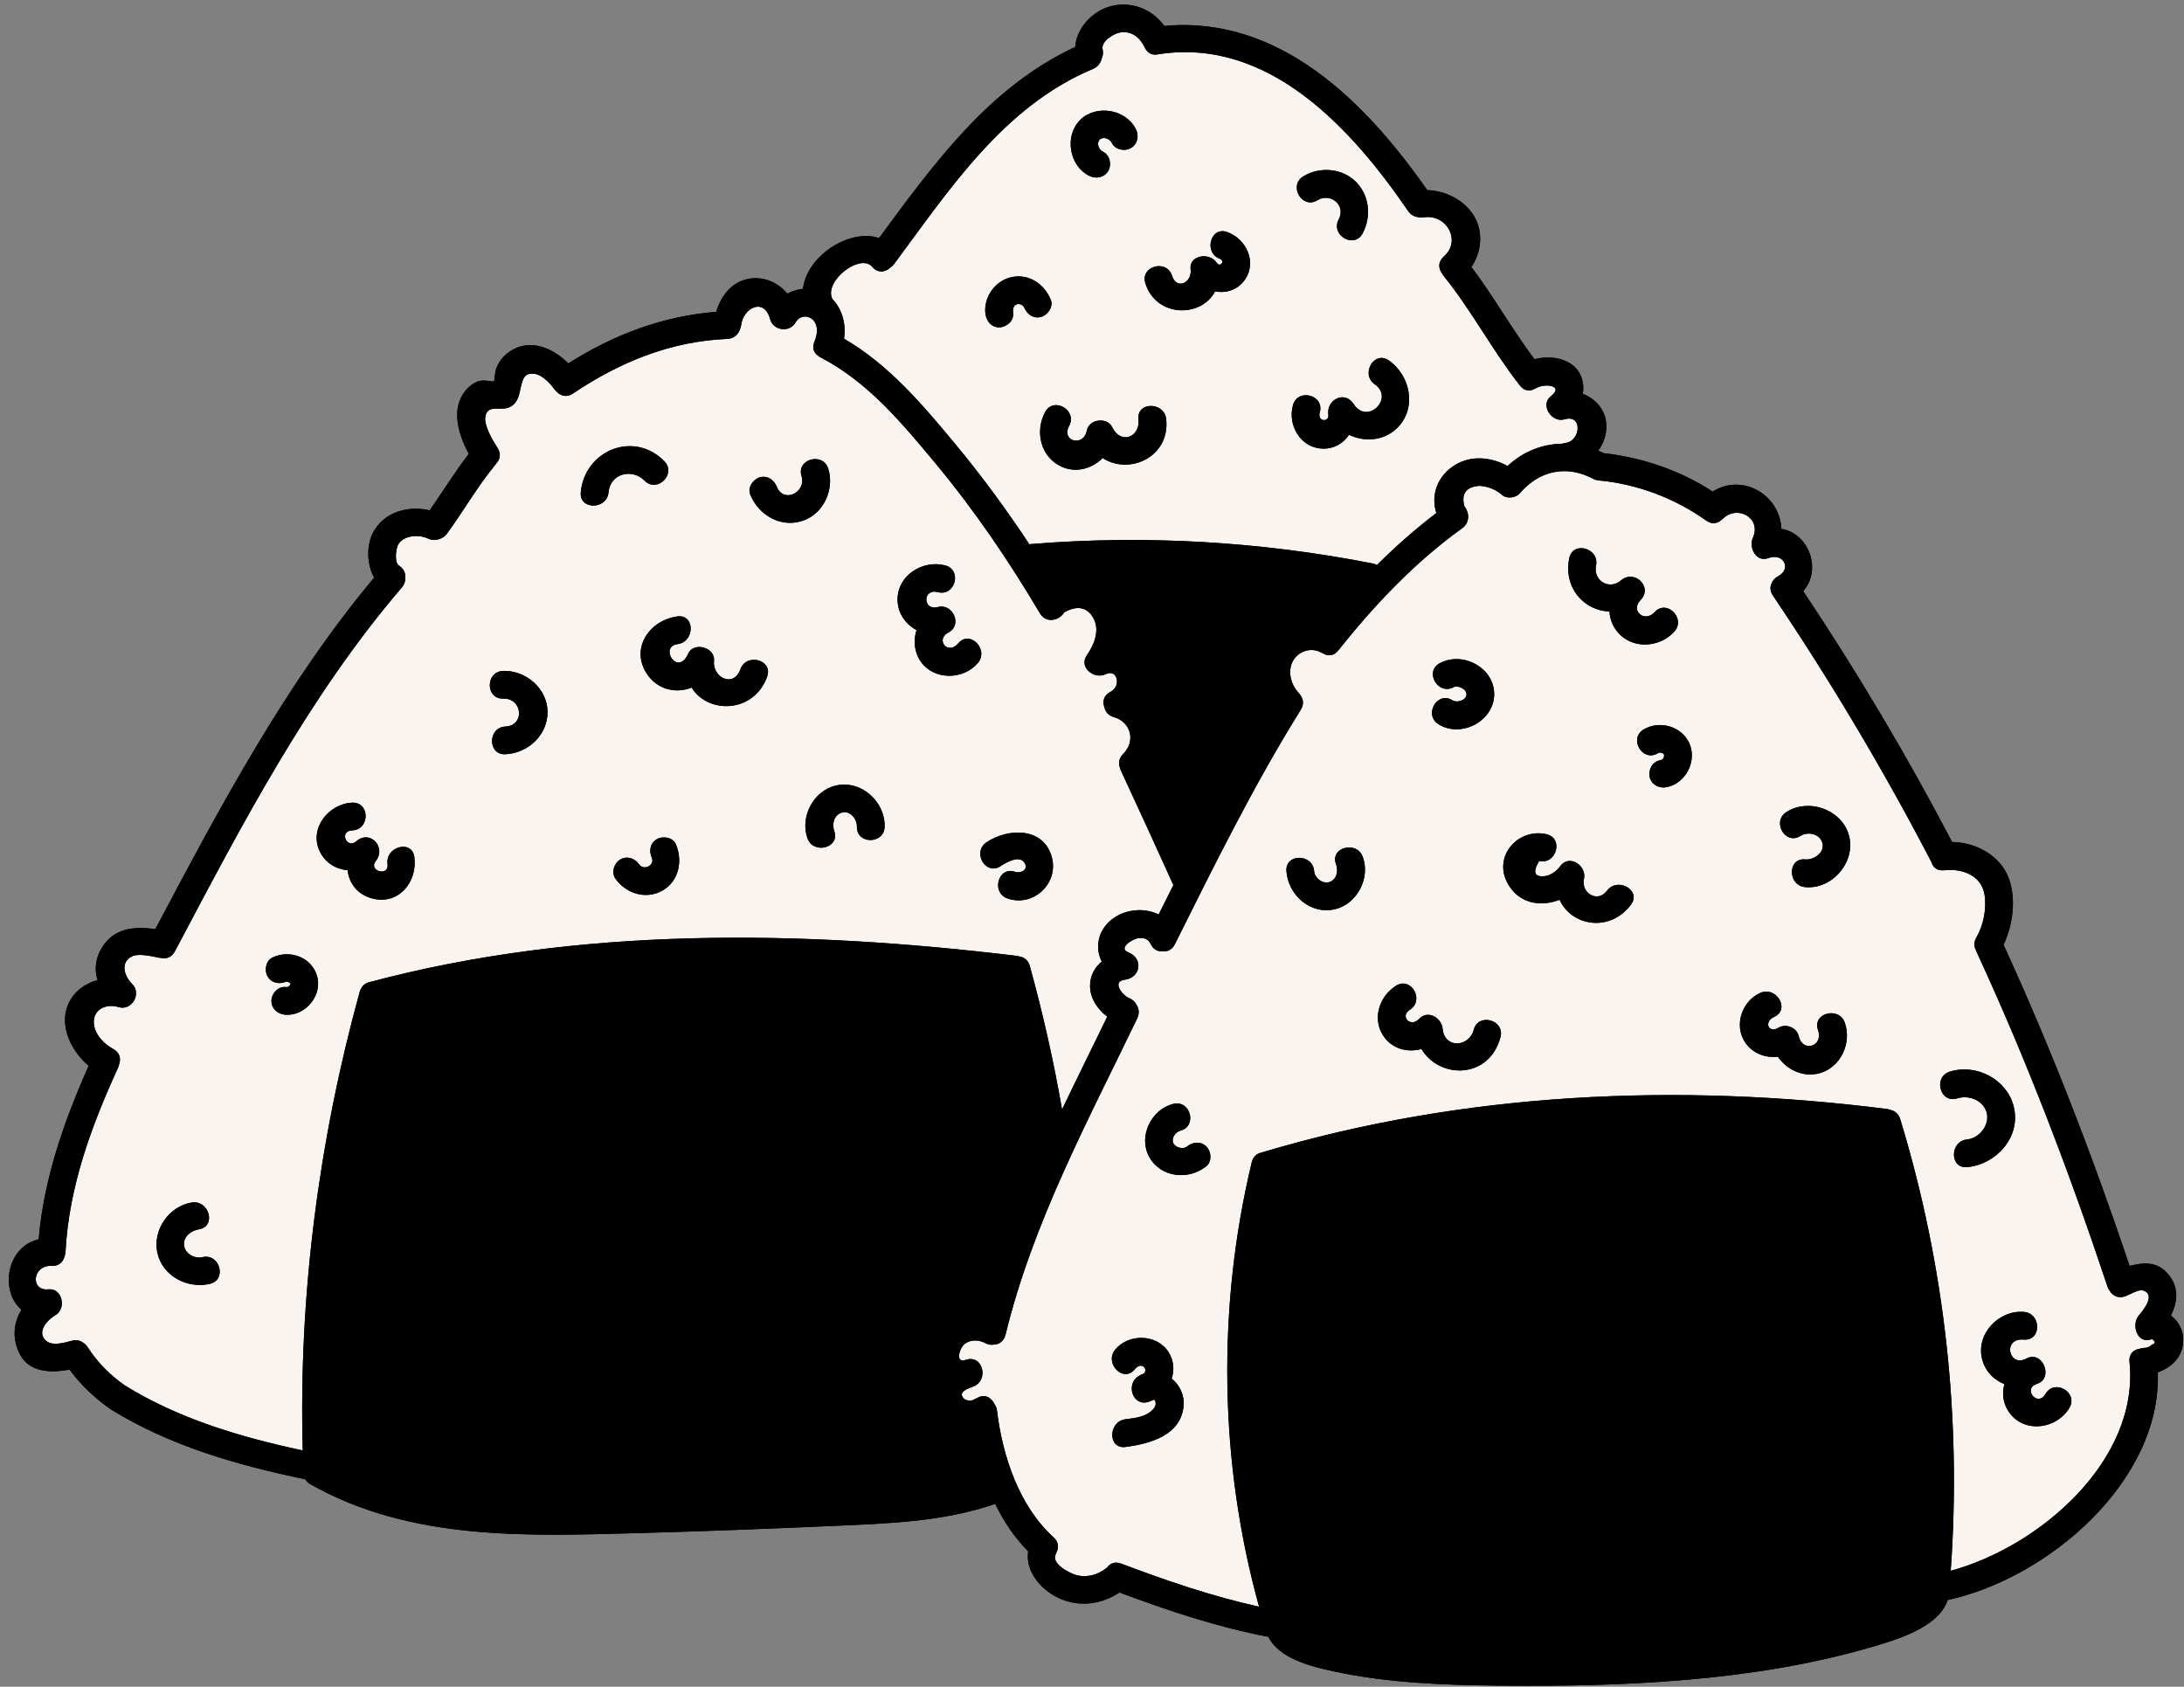
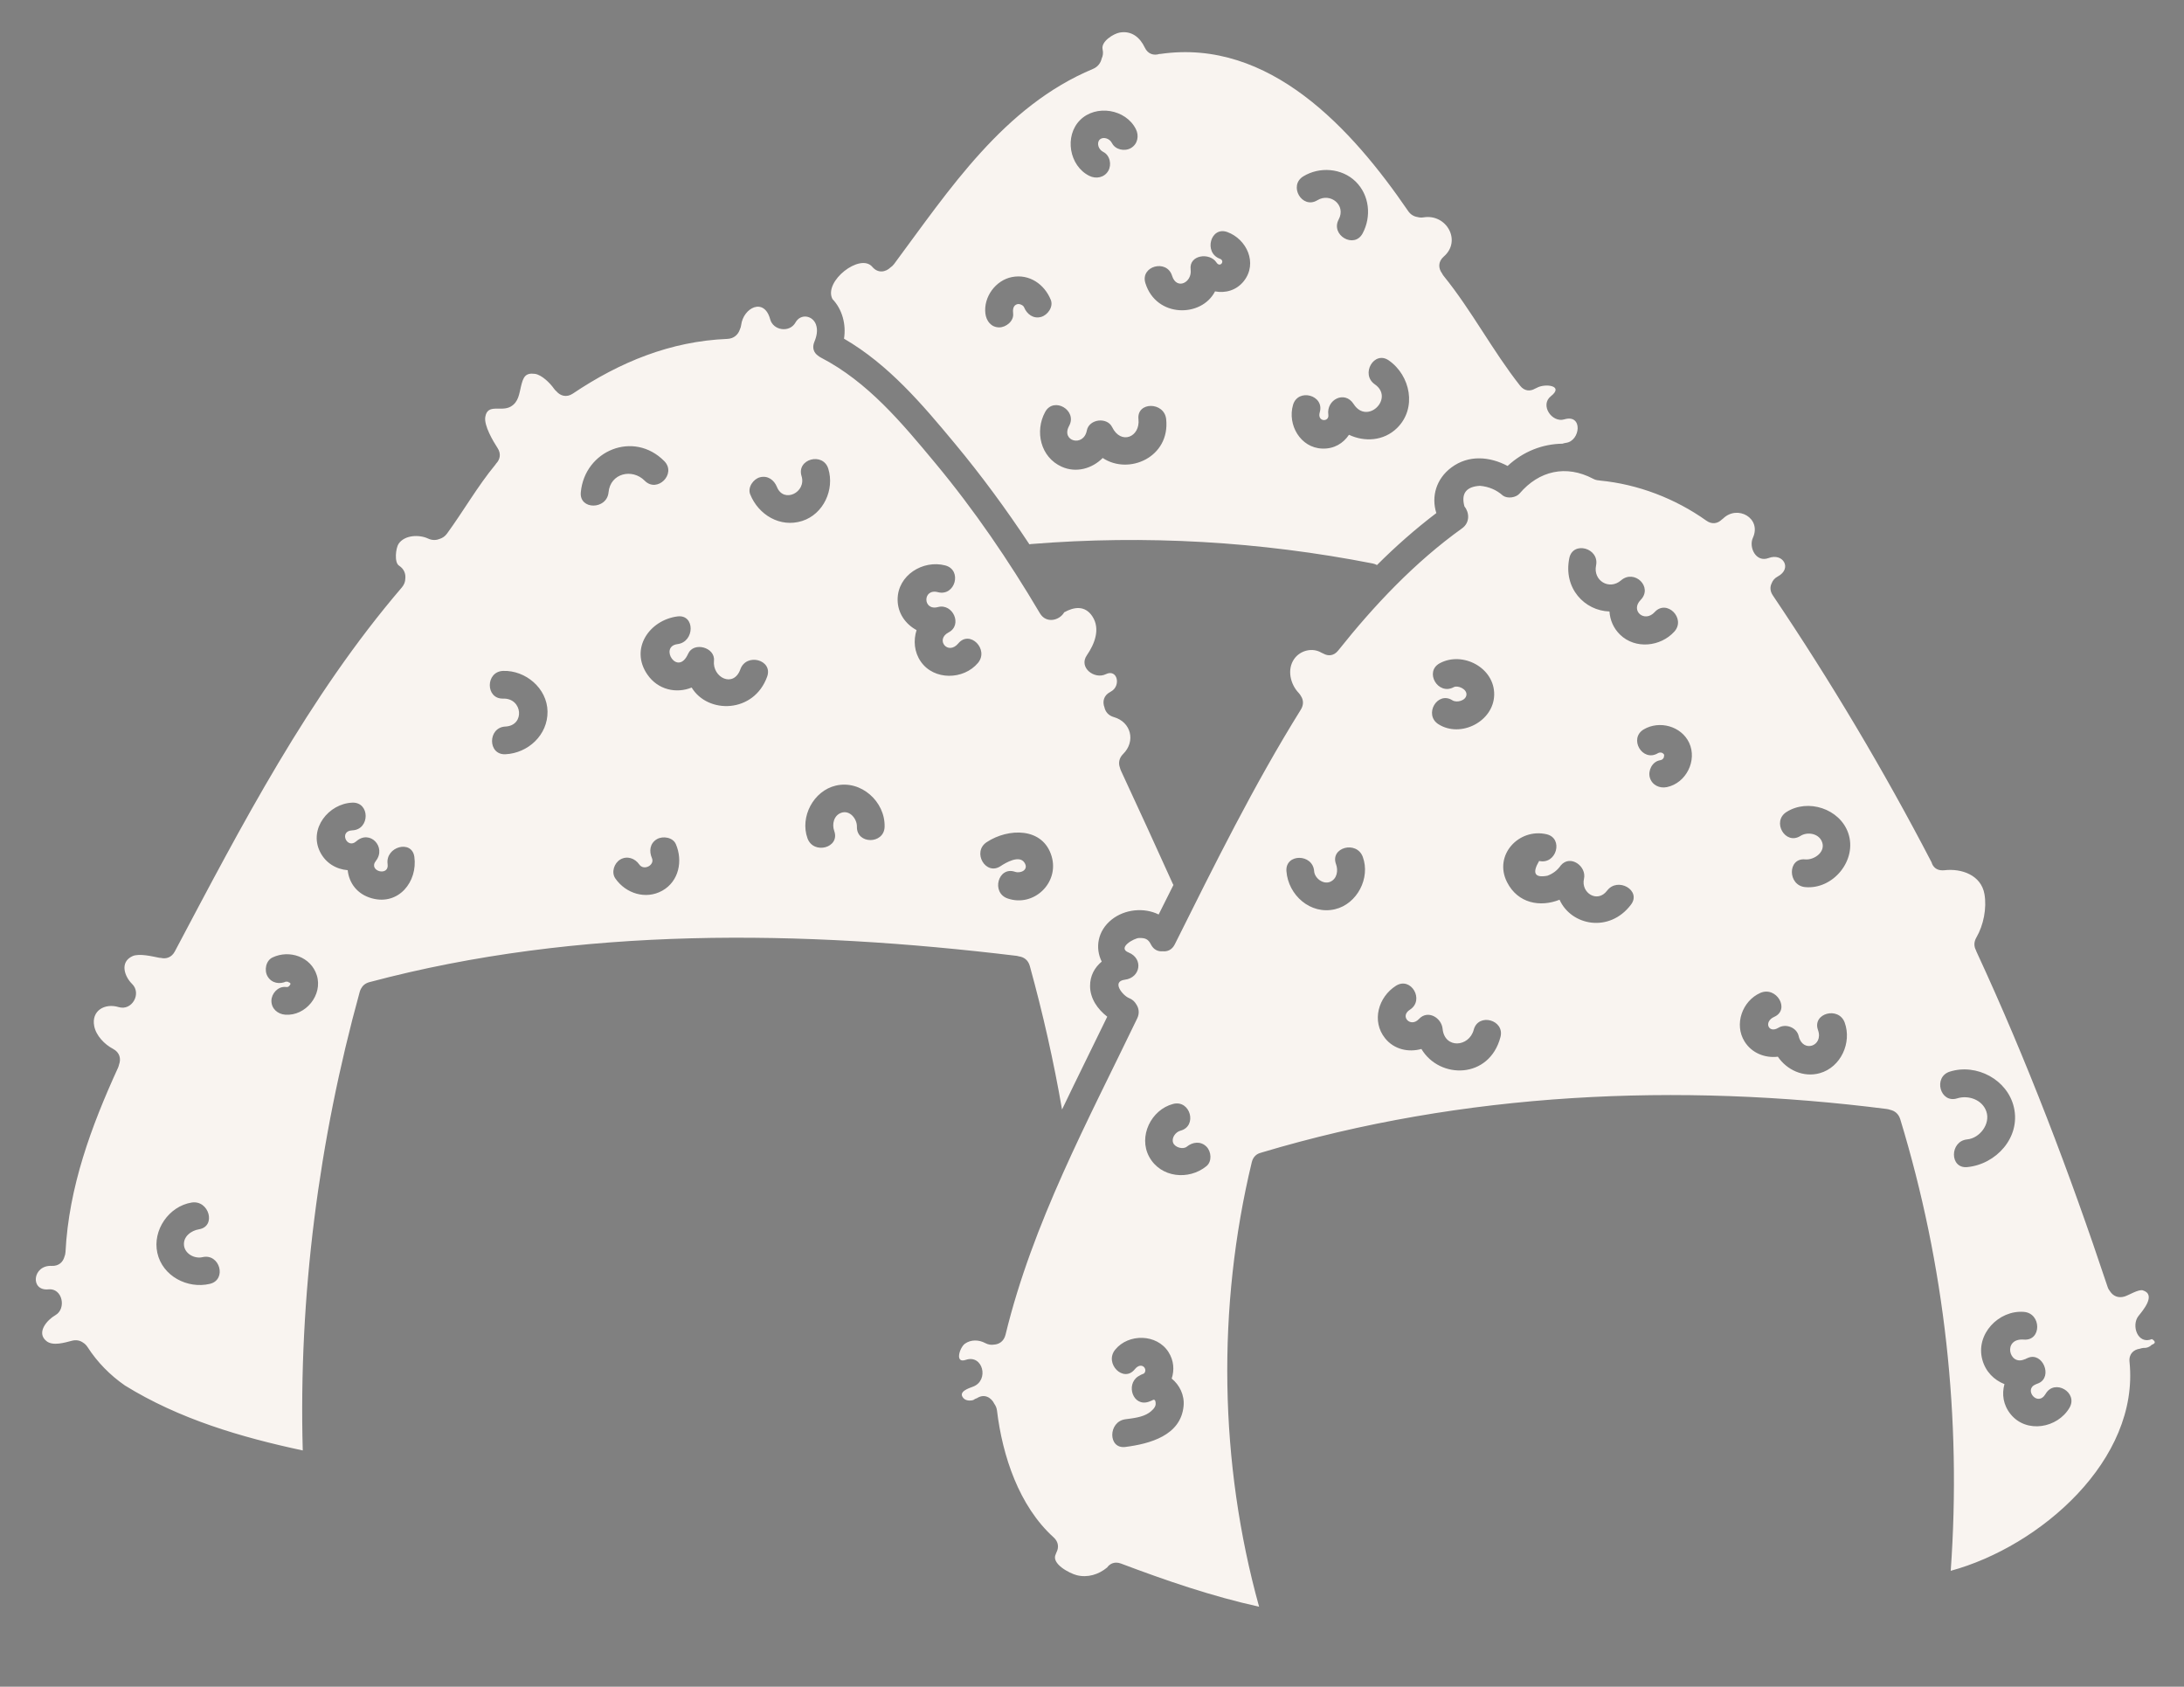
<svg xmlns="http://www.w3.org/2000/svg" fill="#000000" height="365.9" preserveAspectRatio="xMidYMid meet" version="1" viewBox="-1.9 -1.0 473.8 365.9" width="473.8" zoomAndPan="magnify">
  <rect x="-1.9" y="-1.0" width="473.8" height="365.9" fill="#808080" stroke="none" />
  <g id="change1_1">
-     <path d="M471.72,289.37c0.15,3.8-2.37,6.2-5.5,7.34c0.78,23.67-23.88,44.68-45.59,49.39 c-1.98,6.1-11.75,8.81-16.87,10.3c-25.62,7.42-54.01,8.54-80.52,8.26c-11.91-0.12-24.12-0.56-35.81-3.09 c-4.8-1.04-11.79-2.71-14.17-7.49c-11.03-2.1-21.8-5.69-32.3-9.62c-3.97,2.63-8.89,3.3-13.38,1.11c-3.88-1.89-7.05-5.84-6.43-10.04 c-2.95-2.97-5.3-6.48-7.15-10.29c-11.24,3.88-23.11,4.25-34.92,4.77c-14.06,0.62-28.13,1.18-42.2,1.56 c-24.24,0.65-49.66,1.77-71.47-10.61c-0.51-0.29-0.85-0.65-1.09-1.06c-14.67-3.03-29.35-7.23-42.17-15.16 c-3.47-2.41-6.48-5.26-8.97-8.63c-4.21,0.78-8.99,0.63-10.97-3.72c-1.51-3.31-1.11-6.59,0.56-9.26c-4.66-3.9-3.42-13.6,3.72-15.29 c1.14-13.19,5.49-25.59,10.85-37.64c-3.48-2.89-6.02-7.79-4.86-12.13c0.9-3.39,3.63-5.6,6.78-6.45c-0.78-2.53-0.43-5.24,1.5-7.83 c2.72-3.63,6.93-3.8,11.04-3.23c14.03-26.5,28.18-53.15,47.47-76.26c-1.75-3.13-1.7-7.56,0.14-10.43c2.59-4.03,7.52-5.17,11.91-4.16 c2.84-4.08,5.46-8.31,8.48-12.25c-1.78-3.24-3.17-7.45-2.2-10.85c0.52-1.83,1.74-3.59,3.44-4.54c1.6-0.89,2.84-0.38,4.23-0.29 c0.19-1.03,0.23-2.27,0.56-3.04c0.35-0.81,0.78-1.55,1.38-2.21c1.39-1.53,3.28-2.48,5.34-2.64c3.26-0.25,6.47,1.59,8.86,3.94 c9.82-6.22,20.45-10.27,32.07-11.18c1.07-3.52,3.37-6.63,7.34-7.21c3.21-0.47,6.14,0.94,8.09,3.26c1.05-0.55,2.21-0.92,3.39-1.05 c0.37-3.31,2.63-6.42,5.45-8.5c2.95-2.17,7.47-3.81,11.03-2.48c11.98-16.23,23.88-32.78,42.58-41.48c0.25-3.88,3.41-7.42,7.04-8.64 c4.62-1.55,9.56,0.25,12.27,4.08c24.96-2.3,43.62,16.38,57.05,35.61c3.89,0.14,7.82,2.04,9.97,5.33c2.27,3.47,1.89,8.03-0.38,11.34 c4.86,6.47,8.82,13.55,13.67,20.01c2.85-0.73,6.21-0.41,8.4,1.39c1.86,1.53,2.46,3.89,2.1,6.12c2.76,1.07,4.94,3.47,5.1,6.69 c0.1,2.05-0.58,4.01-1.74,5.64c0.41,0.17,0.82,0.36,1.22,0.56c8.33,0.93,16.54,3.73,23.57,8.32c6.66-4.15,14.65,0.9,14.92,8.08 c5.9,0.96,8.89,8.79,4.74,13.52c11.71,17.56,22.52,35.72,32.3,54.42c5.13,0.05,10.47,2.92,12.3,7.89c1.63,4.43,0.9,10.08-1.14,14.41 c10.43,22.69,19.39,46.01,27.35,69.67c3.19-0.84,6.29-1.06,8.71,2.22c2.06,2.79,1.6,5.8,0.25,8.55 C470.6,285.54,471.64,287.32,471.72,289.37z" fill="#000000" />
-   </g>
+     </g>
  <g id="change2_1">
    <path d="M219.15,206.47c1.04,0.13,2,0.77,2.36,2.09c2.83,10.26,5.18,20.65,6.99,31.13 c3.23-6.75,6.56-13.44,9.81-20.14c-2.1-1.62-3.71-3.93-3.73-6.62c-0.02-2.27,1-4.06,2.53-5.33c-1.47-2.94-0.93-6.67,2.19-9.14 c2.85-2.25,7.01-2.64,10.16-1.08c1.07-2.14,2.14-4.28,3.21-6.41c-0.04-0.08-0.1-0.15-0.14-0.24c-3.7-8.2-7.45-16.37-11.24-24.53 c-0.1-0.22-0.18-0.45-0.23-0.66c-0.35-0.95-0.24-2.05,0.7-2.98c2.76-2.74,1.73-6.93-2.02-8c-1.2-0.34-1.84-1.18-2.04-2.12 c-0.46-1.19-0.2-2.56,1.24-3.32c0.06-0.04,0.13-0.08,0.2-0.12c2.2-1.22,1.38-4.98-1.14-3.75c-2.46,1.21-5.97-1.44-4.11-4.11 c1.66-2.4,2.99-5.7,1.19-8.43c-1.62-2.46-4.03-2.04-6.11-0.88c-1.01,1.78-3.91,2.51-5.27,0.21c-6.76-11.43-14.2-22.36-22.7-32.58 c-7.25-8.72-14.61-17.6-24.85-22.91c-0.23-0.12-0.43-0.26-0.61-0.41c-0.86-0.61-1.32-1.66-0.77-2.98c0.5-1.2,0.8-2.52,0.34-3.78 c-0.72-1.96-3.32-2.42-4.44-0.41c-1.27,2.26-4.83,1.75-5.49-0.72c-1.3-4.81-5.82-2.5-6.29,1.27c-0.04,0.35-0.15,0.66-0.28,0.94 c-0.35,1.09-1.26,2-2.73,2.06c-12.35,0.51-23.32,5.03-33.5,11.86c-1.38,0.93-2.72,0.49-3.55-0.47c-0.2-0.17-0.39-0.37-0.56-0.61 c-0.82-1.18-2.64-3-4.13-3.2c-2.1-0.28-2.53,0.76-2.99,2.62c-0.42,1.69-0.53,3.47-2.23,4.47c-2.1,1.23-5.03-0.75-5.54,2.25 c-0.32,1.87,1.7,5.28,2.65,6.73c0.85,1.29,0.53,2.54-0.29,3.38c-0.06,0.09-0.11,0.18-0.18,0.26c-3.87,4.69-6.9,10.03-10.48,14.94 c-0.45,0.62-1.02,0.98-1.62,1.16c-0.73,0.3-1.6,0.34-2.49-0.08c-1.91-0.9-5.09-0.8-6.4,1.14c-0.6,0.88-0.99,4.04,0.1,4.74 c1.1,0.71,1.47,1.78,1.36,2.8c-0.01,0.65-0.23,1.31-0.75,1.92c-20.29,23.69-34.73,51.54-49.25,78.96c-0.7,1.33-1.91,1.68-3.02,1.41 c-0.12-0.01-0.24-0.01-0.37-0.03c-1.35-0.26-4.33-1.02-5.8-0.35c-2.84,1.3-1.71,4.44-0.08,6.03c2.12,2.08-0.04,5.9-2.92,5.02 c-3.02-0.91-5.96,0.78-5.3,4.13c0.41,2.09,2.27,3.98,4.08,4.93c1.49,0.78,1.76,2.19,1.31,3.39c-0.05,0.24-0.12,0.48-0.23,0.72 c-5.81,12.7-10.67,25.88-11.39,39.96c-0.02,0.39-0.11,0.73-0.24,1.05c-0.31,1.13-1.23,2.04-2.76,1.96c-4.19-0.21-4.72,5.5-0.71,5.09 c3.06-0.32,3.96,4.21,1.52,5.6c-1.82,1.04-4.22,3.79-1.95,5.62c1.39,1.13,3.91,0.35,5.54-0.07c0.97-0.25,1.79-0.04,2.41,0.41 c0.37,0.22,0.7,0.54,0.98,0.97c2.12,3.29,4.88,6.09,8.09,8.32c11.77,7.28,25.13,11.22,38.59,14.1c-0.93-33.43,3.48-67.3,12.36-99.49 c0.07-0.26,0.17-0.49,0.29-0.7c0.33-0.64,0.91-1.16,1.81-1.4c45.59-12.14,93.87-11.32,140.38-5.71 C218.8,206.37,218.97,206.42,219.15,206.47z M43.62,277.51c-4.84,1.14-10.28-1.67-11.39-6.73c-1.08-4.91,2.5-10.11,7.44-10.91 c3.79-0.61,5.41,5.18,1.6,5.8c-1.67,0.27-3.48,1.57-3.25,3.52c0.22,1.84,2.33,2.92,3.99,2.53 C45.79,270.83,47.39,276.62,43.62,277.51z M59.99,219.12c-1.63-0.12-3.01-1.28-3.01-3.01c0-1.54,1.38-3.13,3.01-3.01 c0.46,0.03,0.61,0.07,0.92-0.28c-0.06,0.07,0.13-0.21,0.19-0.28c0.01-0.05,0-0.16-0.01-0.23c-0.04-0.06-0.1-0.09-0.26-0.24 c0.27,0.27-0.47-0.16-0.07-0.04c-0.59-0.18,0.16,0.06-0.47-0.11c0.35,0.1-0.31,0.1-0.03-0.03c-1.47,0.7-3.23,0.42-4.11-1.08 c-0.77-1.31-0.39-3.42,1.08-4.11c3.64-1.73,8.34-0.16,9.6,3.88C68.17,214.84,64.4,219.45,59.99,219.12z M78.8,193.88 c-3.25-0.88-4.98-3.36-5.27-6.11c-2.47-0.2-4.8-1.53-6.02-4.02c-2.46-5,1.91-10.43,7.02-10.63c3.87-0.15,3.86,5.86,0,6.01 c-2.98,0.12-1.16,4.17,0.86,2.38c2.96-2.63,6.6,1.26,4.25,4.25c-1.75,2.23,2.94,3.46,2.55,0.7c-0.54-3.79,5.25-5.41,5.8-1.6 C88.74,190.24,84.6,195.46,78.8,193.88z M107.74,162.62c-3.87,0.18-3.85-5.83,0-6.01c4.3-0.2,3.74-6.19-0.48-6.06 c-3.88,0.12-3.86-5.89,0-6.01c4.86-0.16,9.54,3.77,9.62,8.79C116.96,158.43,112.67,162.39,107.74,162.62z M124.1,105.8 c0.84-9.09,11.48-13.47,18.11-6.77c2.72,2.75-1.53,7.01-4.25,4.25c-2.7-2.73-7.46-1.63-7.84,2.52 C129.75,109.62,123.74,109.65,124.1,105.8z M141.77,192.22c-3.59,2-7.93,0.6-10.18-2.66c-0.93-1.34-0.24-3.34,1.08-4.11 c1.48-0.86,3.19-0.26,4.11,1.08c0.99,1.43,3.41,0.15,2.75-1.38c-0.65-1.49-0.46-3.21,1.08-4.11c1.28-0.75,3.47-0.41,4.11,1.08 C146.27,185.71,145.41,190.19,141.77,192.22z M164.53,145.78c-2.87,7.99-12.88,8.15-16.38,2.37c-3.28,1.34-7.31,0.54-9.62-2.84 c-3.85-5.62,0.49-11.81,6.55-12.59c3.83-0.49,3.78,5.53,0,6.01c-4.08,0.52,0.04,7.18,2.31,2.08c1.19-2.67,5.9-1.39,5.6,1.52 c-0.38,3.64,4.25,5.99,5.73,1.85C160.03,140.56,165.83,142.13,164.53,145.78z M160.85,106.24c-0.61-1.5,0.67-3.32,2.1-3.7 c1.7-0.45,3.09,0.58,3.7,2.1c1.46,3.62,6.43,1.16,5.34-2.36c-1.15-3.71,4.66-5.28,5.8-1.6c1.4,4.51-1.04,9.86-5.66,11.33 C167.34,113.54,162.63,110.67,160.85,106.24z M184,178.34c0.04-1.67-1.51-3.66-3.37-3.03c-1.65,0.56-2.08,2.5-1.55,3.95 c1.32,3.65-4.49,5.21-5.8,1.6c-1.68-4.65,1.3-10.31,6.15-11.44c5.46-1.27,10.72,3.47,10.58,8.93 C189.91,182.2,183.9,182.2,184,178.34z M197.86,142.52c-1.43-2.06-1.64-4.59-0.92-6.83c-2.37-1.28-4.11-3.65-4.11-6.62 c0-5.3,5.52-8.68,10.34-7.41c3.74,0.99,2.15,6.78-1.6,5.8c-3.34-0.88-3.33,4.11,0.01,3.23c3.24-0.86,5.38,3.9,2.32,5.49 c-2.99,1.55-0.15,5.09,2.11,2.38c2.48-2.97,6.71,1.3,4.25,4.25C207.14,146.52,200.72,146.64,197.86,142.52z M218.3,188.12 c1.26,0.43,3.07-0.47,2.03-2.01c-1.13-1.68-4.03,0.03-5.16,0.78c-3.23,2.15-6.24-3.06-3.03-5.19c4.64-3.08,12.26-3.33,14.12,3.12 c1.65,5.72-3.9,11.03-9.55,9.09C213.06,192.67,214.63,186.86,218.3,188.12z M464.95,289.49c-3.12,1.28-4.54-3-2.92-5.02 c0.91-1.14,3.92-4.61,0.95-5.55c-0.93-0.29-3.05,1.05-3.97,1.33c-1.42,0.43-2.52-0.15-3.14-1.1c-0.23-0.28-0.42-0.6-0.55-1 c-8.23-24.73-17.5-49.1-28.46-72.75c-0.04-0.09-0.06-0.17-0.09-0.26c-0.43-0.79-0.5-1.76,0.09-2.77c1.55-2.68,2.28-6.34,1.75-9.41 c-0.72-4.14-5-5.63-8.75-5.17c-0.02,0-0.03,0-0.05,0c-0.11,0.01-0.22,0.01-0.33,0.01c-1.28,0.01-2.07-0.75-2.35-1.75 c-10.36-19.93-21.88-39.26-34.43-57.89c-0.64-0.95-0.63-1.87-0.25-2.63c0.21-0.57,0.62-1.1,1.33-1.48c3.17-1.7,1.16-5.19-2.01-3.99 c-2.71,1.03-4.35-2.31-3.39-4.41c1.92-4.23-3.33-7.2-6.46-4.17c-0.11,0.11-0.23,0.18-0.34,0.27c-0.83,0.8-2.05,1.09-3.3,0.2 c-6.74-4.8-14.84-7.91-23.08-8.7c-0.08-0.01-0.15-0.03-0.23-0.04c-0.42-0.02-0.85-0.13-1.29-0.37c-5.84-3.07-11.7-1.72-15.9,3.2 c-0.8,0.94-2.64,1.19-3.64,0.47c-1.4-1.25-3.06-1.95-4.99-2.12c-3,0.18-4.11,1.69-3.35,4.48c1.06,1.28,1.24,3.48-0.51,4.74 c-10.24,7.34-19.06,16.68-26.88,26.51c-0.95,1.2-2.19,1.24-3.19,0.68c-0.15-0.06-0.3-0.12-0.45-0.21c-1.95-1.16-4.58-0.52-5.9,1.35 c-1.61,2.28-0.84,5.49,0.96,7.37c0.21,0.22,0.37,0.46,0.5,0.69c0.53,0.81,0.65,1.86-0.03,2.95c-10.2,16.38-18.73,33.67-27.34,50.91 c-0.6,1.2-1.61,1.61-2.61,1.5c-0.99,0.1-1.99-0.31-2.58-1.5c-0.59-1.18-1.27-1.4-2.55-1.38c-1.06,0.02-4.84,2.13-2.28,3.15 c3.25,1.31,2.6,5.47-0.8,5.9c-3.02,0.38-0.42,3.47,0.88,3.98c0.74,0.29,1.25,0.78,1.57,1.34c0.57,0.83,0.77,1.93,0.22,3.07 c-10.73,22.29-22.7,44.43-28.57,68.63c-0.35,1.42-1.39,2.08-2.51,2.14c-0.59,0.1-1.24,0.02-1.91-0.34c-1.36-0.73-3.1-0.79-4.4,0.15 c-1.11,0.81-2.27,4.34,0.19,3.5c3.7-1.27,5.15,4.44,1.6,5.8c-0.98,0.37-3.3,1.09-2.13,2.47c0.5,0.59,1.44,0.66,2.17,0.44 c0.24-0.18,0.51-0.32,0.81-0.41c1.58-1.02,3.09-0.15,3.76,1.25c0.29,0.4,0.5,0.88,0.57,1.46c1.18,9.8,4.78,20.72,12.28,27.49 c1.11,1,1.15,2.25,0.62,3.26c-0.05,0.13-0.09,0.25-0.15,0.38c-1.08,2.09,3.04,4.19,4.55,4.57c2.35,0.6,4.76-0.14,6.59-1.67 c0.62-0.87,1.68-1.35,3.02-0.85c9.75,3.68,19.74,7.11,29.95,9.36c-8.66-31.22-9.16-64.96-1.59-96.42c0.29-1.22,1.1-1.87,2.03-2.07 c0.02-0.01,0.04-0.02,0.07-0.03c43.77-13.11,90.51-15.21,135.68-9.45c0.26,0.03,0.5,0.1,0.72,0.18c0.95,0.2,1.81,0.83,2.18,2.03 c9.67,31.74,13.32,64.91,10.95,97.97c19.46-5.3,40.98-24.08,38.79-45.34c-0.18-1.73,0.93-2.66,2.25-2.84 c0.23-0.08,0.48-0.14,0.76-0.17c0.73,0.04,1.34-0.19,1.83-0.69C465.76,290.41,465.78,290.01,464.95,289.49z M254.87,304 c-0.59,6.42-7.33,8.2-12.62,8.89c-3.83,0.5-3.78-5.51,0-6.01c1.66-0.22,3.69-0.42,5.11-1.39c0.55-0.38,1.41-1.11,1.45-1.87 c0.02-0.46-0.05-1.06-0.5-0.96c-0.33,0.16-0.66,0.31-1.01,0.43c-3.4,1.14-5.01-3.7-2.32-5.49c0.43-0.28,0.86-0.48,1.3-0.65 c0.93-0.93-0.54-2.72-2.01-0.9c-2.43,3.01-6.66-1.27-4.25-4.25c2.88-3.56,9.05-3.47,11.57,0.5c1.18,1.85,1.3,3.91,0.7,5.76 C253.99,299.44,255.09,301.62,254.87,304z M259.82,251.98c-3.81,3.11-9.92,2.53-12.41-2.03c-2.42-4.43,0.43-10.23,5.18-11.47 c3.75-0.98,5.34,4.82,1.6,5.8c-1.06,0.28-2,1.57-1.58,2.64c0.39,1.01,2.15,1.49,2.97,0.82c1.26-1.03,3.01-1.24,4.25,0 C260.89,248.8,261.08,250.96,259.82,251.98z M313.47,148.07c-3.41,1.84-6.44-3.35-3.03-5.19c4.96-2.68,11.94,0.97,11.81,6.87 c-0.13,5.78-7.28,9.4-12.09,6.36c-3.26-2.07-0.24-7.27,3.03-5.19c0.94,0.59,2.9,0.08,3.04-1.17 C316.38,148.46,314.34,147.6,313.47,148.07z M287.72,196.24c-5.34,1.26-10.16-3.08-10.54-8.26c-0.28-3.87,5.73-3.83,6.01,0 c0.11,1.53,1.96,2.94,3.46,2.32c1.53-0.64,1.79-2.48,1.29-3.83c-1.36-3.64,4.46-5.19,5.8-1.6 C295.44,189.45,292.53,195.1,287.72,196.24z M323.61,223.98c-2.4,9.12-13.19,9.21-17.15,2.57c-2.78,0.79-5.93,0.12-7.88-2.32 c-2.99-3.74-1.45-8.96,2.35-11.38c3.28-2.09,6.29,3.12,3.03,5.19c-2.27,1.45,0.17,3.96,1.97,2.01c1.92-2.07,4.89-0.28,5.13,2.13 c0.43,4.39,5.75,3.99,6.75,0.21C318.8,218.64,324.6,220.24,323.61,223.98z M338.55,120.07c0.79-3.79,6.58-2.18,5.8,1.6 c-0.68,3.27,2.85,5.44,5.42,3.23c2.9-2.5,6.99,1.45,4.25,4.25c-2.3,2.35,0.87,5.02,3.05,2.63c2.61-2.87,6.85,1.39,4.25,4.25 c-2.99,3.28-8.45,3.86-11.76,0.65c-1.44-1.4-2.18-3.19-2.3-5.03C341.87,131.49,337.2,126.61,338.55,120.07z M351.93,195.24 c-4.67,6.19-12.95,4.59-15.5-1.06c-4.15,1.66-9.03,0.84-11.39-3.81c-2.98-5.86,2.56-11.78,8.56-10.4c3.77,0.87,2.17,6.66-1.6,5.8 c-1.56,2.65-0.96,3.72,1.8,3.2c1.22-0.45,2.19-1.2,2.91-2.25c2.07-2.42,5.64,0.21,5.02,2.92c-0.7,3.05,2.91,5.35,5.01,2.57 C349.05,189.16,354.26,192.16,351.93,195.24z M359.71,169.75c-1.6,0.33-3.24-0.45-3.7-2.1c-0.41-1.49,0.51-3.37,2.1-3.7 c0.51-0.1,0.72-0.17,0.97-0.69c0-0.01,0-0.51,0.08-0.47c-0.32-0.61-0.94-0.66-1.42-0.38c-3.35,1.97-6.37-3.23-3.03-5.19 c3.39-1.99,8.14-0.71,9.84,2.92C366.34,163.99,363.88,168.89,359.71,169.75z M392.9,231.8c-3.54,1-7.16-0.69-9.11-3.57 c-2.77,0.34-5.65-0.77-7.22-3.29c-2.32-3.72-0.5-8.8,3.4-10.54c3.51-1.56,6.56,3.62,3.03,5.19c-2.35,1.05-1.24,3.68,0.9,2.37 c1.6-0.98,3.99-0.08,4.41,1.8c0.84,3.71,5.45,2.22,4.19-1.31c-1.31-3.65,4.5-5.21,5.8-1.6C399.86,225.18,397.47,230.51,392.9,231.8z M389.71,191.44c-3.82-0.36-3.85-6.38,0-6.01c2,0.19,4.66-1.71,3.58-3.99c-0.8-1.7-3.16-2.02-4.6-1.1 c-3.28,2.09-6.29-3.12-3.03-5.19c4.65-2.96,11.55-0.72,13.39,4.55C401.09,185.54,395.81,192.02,389.71,191.44z M424.87,246.17 c2.73-0.26,5.08-3.37,4.15-6.06c-0.88-2.57-3.92-3.6-6.33-2.84c-3.7,1.17-5.27-4.64-1.6-5.8c5.79-1.83,12.52,1.72,13.91,7.75 c1.5,6.53-3.87,12.37-10.13,12.96C421.01,252.55,421.05,246.54,424.87,246.17z M447.05,304.4c-2.6,4.42-9.31,5.61-12.74,1.41 c-1.65-2.02-1.96-4.39-1.36-6.55c-2.24-0.89-4.09-2.68-4.8-5.3c-1.51-5.51,3.54-10.81,9.02-10.37c3.84,0.31,3.86,6.32,0,6.01 c-4.7-0.38-3.26,5.86,0.2,4.25c0,0.01,0.01,0.02,0.01,0.03c0.23-0.12,0.46-0.24,0.7-0.33c3.16-1.29,5.37,4.08,2.32,5.49 c-0.24,0.11-0.48,0.2-0.72,0.29c0,0,0,0.01,0.01,0.01c-2.63,1.07,0.46,4.98,2.19,2.03C443.82,298.03,449.01,301.06,447.05,304.4z M181.2,72.47c9.67,5.62,16.95,14.2,24.04,22.74c5.82,7,11.18,14.31,16.18,21.87c0.11-0.02,0.22-0.05,0.34-0.06 c24.84-2.01,49.71-0.57,74.16,4.22c0.35,0.07,0.64,0.19,0.9,0.34c4.04-4.04,8.33-7.82,12.88-11.28c-1.14-3.58-0.02-7.43,3.24-9.87 c3.76-2.82,8.35-2.4,12.22-0.35c3.41-3.16,7.58-4.77,11.91-4.83c0.23-0.08,0.47-0.14,0.73-0.18c3.16-0.37,3.77-6.32-0.33-5.1 c-2.71,0.81-5.35-3.11-2.92-5.02c2.96-2.34-1.31-2.82-3.05-1.82c-0.14,0.08-0.27,0.13-0.41,0.19c-1.01,0.59-2.27,0.57-3.23-0.66 c-5.98-7.59-10.46-16.25-16.54-23.76c-0.16-0.2-0.29-0.4-0.39-0.61c-0.79-1.06-0.91-2.51,0.39-3.64c3.9-3.38,0.61-9.29-4.36-8.5 c-0.49,0.08-0.94,0.05-1.35-0.07c-0.76-0.11-1.5-0.52-2.04-1.32c-12.12-17.71-30.01-37.48-53.72-34.06c-0.08,0.01-0.16,0-0.24,0.01 c-1.17,0.37-2.47,0.07-3.16-1.39c-1.04-2.21-2.89-3.73-5.47-3.25c-1.29,0.24-4.07,1.91-3.68,3.64c0.17,0.76,0.07,1.42-0.2,1.98 c-0.21,0.94-0.81,1.81-1.89,2.26c-19.35,8.09-31.12,26.13-43.15,42.33c-0.23,0.31-0.49,0.54-0.77,0.73 c-1.06,1.03-2.72,1.34-3.95-0.12c-2.61-3.09-10.63,3.13-8.65,6.98C180.84,66.11,181.69,69.41,181.2,72.47z M280.85,37.25 c3.51-2.14,8.32-1.8,11.32,1.11c3.04,2.96,3.49,7.62,1.54,11.27c-1.83,3.42-7.02,0.38-5.19-3.03c1.65-3.09-1.8-5.89-4.63-4.16 C280.57,44.46,277.55,39.26,280.85,37.25z M278.61,86.84c1.08-3.71,6.88-2.12,5.8,1.6c-0.62,2.12,2.1,2.18,1.86,0.53 c-0.47-3.26,3.55-5.35,5.49-2.32c2.96,4.63,8.91-1.29,4.59-4.28c-3.16-2.19-0.15-7.4,3.03-5.19c4.71,3.27,6.17,10.38,1.8,14.67 c-2.89,2.84-7.06,3.06-10.43,1.47c-1.23,1.84-3.22,3.09-5.8,2.99C280.2,96.15,277.36,91.13,278.61,86.84z M252.37,58.82 c0.98,3.17,4.39,1.48,4.03-1.36c-0.41-3.19,4.14-3.76,5.6-1.52c0.8,1.23,1.93-0.37,0.76-0.8c-3.61-1.32-2.04-7.13,1.6-5.8 c4.21,1.54,6.62,6.75,3.6,10.61c-1.61,2.05-4.02,2.69-6.27,2.26c-2.9,5.7-12.76,5.78-15.11-1.8 C245.43,56.71,251.23,55.14,252.37,58.82z M232.41,25.05c3.46-3.46,9.92-2.39,12.11,1.96c0.73,1.45,0.4,3.25-1.08,4.11 c-1.34,0.78-3.38,0.37-4.11-1.08c-0.53-1.06-1.98-1.45-2.67-0.74c-0.69,0.71-0.29,2.13,0.79,2.66c1.46,0.73,1.86,2.78,1.08,4.11 c-0.86,1.47-2.66,1.8-4.11,1.08C230.05,34.98,228.96,28.51,232.41,25.05z M230.03,91.4c-1.82,3.32,3.14,4.67,3.85,0.98 c0.48-2.49,4.39-2.97,5.49-0.72c1.91,3.92,6.12,2.15,5.71-1.73c-0.41-3.85,5.61-3.81,6.01,0c0.88,8.24-8.09,12.2-13.77,8.42 c-2.26,2.28-5.72,3.32-8.89,1.9c-4.6-2.06-5.89-7.68-3.59-11.89C226.7,84.97,231.89,88.01,230.03,91.4z M217.64,59.1 c3.76-0.73,7.05,1.56,8.42,4.95c0.61,1.51-0.67,3.3-2.1,3.7c-1.69,0.47-3.09-0.6-3.7-2.1c-0.19-0.46-0.98-0.78-1.44-0.67 c-0.95,0.22-1.03,1.25-0.93,2.03c0.2,1.62-1.53,3.01-3.01,3.01c-1.76,0-2.81-1.39-3.01-3.01C211.44,63.42,214.1,59.79,217.64,59.1z" fill="#f9f4f0" />
  </g>
  <g id="change3_1">
-     <path d="M280.85,37.25c3.51-2.14,8.32-1.8,11.32,1.11c3.04,2.96,3.49,7.62,1.54,11.27 c-1.83,3.42-7.02,0.38-5.19-3.03c1.65-3.09-1.8-5.89-4.63-4.16C280.57,44.46,277.55,39.26,280.85,37.25z M138.53,145.31 c2.31,3.37,6.33,4.17,9.62,2.84c3.5,5.79,13.51,5.63,16.38-2.37c1.31-3.65-4.5-5.22-5.8-1.6c-1.48,4.14-6.11,1.79-5.73-1.85 c0.3-2.9-4.41-4.19-5.6-1.52c-2.27,5.1-6.39-1.56-2.31-2.08c3.78-0.48,3.83-6.5,0-6.01C139.02,133.5,134.68,139.69,138.53,145.31z M172.12,112.01c4.62-1.47,7.05-6.82,5.66-11.33c-1.14-3.68-6.94-2.11-5.8,1.6c1.09,3.52-3.88,5.99-5.34,2.36 c-0.61-1.52-2-2.55-3.7-2.1c-1.43,0.38-2.7,2.19-2.1,3.7C162.63,110.67,167.34,113.54,172.12,112.01z M87.97,184.87 c-0.54-3.81-6.34-2.19-5.8,1.6c0.39,2.76-4.29,1.53-2.55-0.7c2.35-2.99-1.29-6.88-4.25-4.25c-2.02,1.79-3.84-2.27-0.86-2.38 c3.86-0.15,3.87-6.16,0-6.01c-5.11,0.2-9.48,5.63-7.02,10.63c1.22,2.49,3.56,3.82,6.02,4.02c0.29,2.75,2.02,5.23,5.27,6.11 C84.6,195.46,88.74,190.24,87.97,184.87z M140.6,181.04c-1.54,0.9-1.73,2.62-1.08,4.11c0.66,1.53-1.76,2.8-2.75,1.38 c-0.92-1.33-2.64-1.94-4.11-1.08c-1.32,0.77-2.01,2.77-1.08,4.11c2.25,3.26,6.59,4.66,10.18,2.66c3.64-2.03,4.5-6.51,2.94-10.1 C144.07,180.63,141.88,180.29,140.6,181.04z M130.11,105.8c0.38-4.14,5.15-5.24,7.84-2.52c2.72,2.76,6.97-1.5,4.25-4.25 c-6.63-6.71-17.26-2.32-18.11,6.77C123.74,109.65,129.75,109.62,130.11,105.8z M215.16,186.89c1.13-0.75,4.03-2.46,5.16-0.78 c1.04,1.54-0.77,2.44-2.03,2.01c-3.67-1.26-5.24,4.55-1.6,5.8c5.65,1.93,11.2-3.37,9.55-9.09c-1.86-6.46-9.48-6.21-14.12-3.12 C208.92,183.83,211.93,189.04,215.16,186.89z M42.03,271.71c-1.67,0.39-3.78-0.69-3.99-2.53c-0.23-1.95,1.57-3.25,3.25-3.52 c3.81-0.61,2.19-6.41-1.6-5.8c-4.95,0.8-8.52,6-7.44,10.91c1.11,5.06,6.55,7.87,11.39,6.73C47.39,276.62,45.79,270.83,42.03,271.71z M57.24,206.71c-1.47,0.7-1.85,2.8-1.08,4.11c0.88,1.5,2.64,1.78,4.11,1.08c-0.28,0.13,0.38,0.13,0.03,0.03 c0.63,0.17-0.12-0.07,0.47,0.11c-0.41-0.13,0.34,0.3,0.07,0.04c0.16,0.15,0.22,0.19,0.26,0.24c0.01,0.07,0.03,0.18,0.01,0.23 c-0.06,0.07-0.25,0.35-0.19,0.28c-0.31,0.35-0.46,0.31-0.92,0.28c-1.62-0.12-3.01,1.47-3.01,3.01c0,1.73,1.38,2.88,3.01,3.01 c4.41,0.33,8.18-4.28,6.85-8.53C65.57,206.55,60.87,204.98,57.24,206.71z M196.93,135.69c-0.72,2.24-0.51,4.77,0.92,6.83 c2.86,4.12,9.28,4,12.38,0.28c2.46-2.95-1.77-7.22-4.25-4.25c-2.26,2.71-5.1-0.84-2.11-2.38c3.07-1.59,0.93-6.35-2.32-5.49 c-3.34,0.89-3.34-4.11-0.01-3.23c3.74,0.99,5.34-4.81,1.6-5.8c-4.82-1.27-10.34,2.11-10.34,7.41 C192.82,132.04,194.56,134.41,196.93,135.69z M107.26,150.55c4.21-0.14,4.78,5.86,0.48,6.06c-3.85,0.18-3.87,6.19,0,6.01 c4.93-0.23,9.22-4.19,9.14-9.29c-0.08-5.02-4.76-8.94-9.62-8.79C103.4,144.66,103.39,150.68,107.26,150.55z M173.28,180.85 c1.31,3.61,7.12,2.05,5.8-1.6c-0.52-1.45-0.1-3.38,1.55-3.95c1.86-0.63,3.41,1.36,3.37,3.03c-0.1,3.87,5.91,3.87,6.01,0 c0.14-5.46-5.11-10.2-10.58-8.93C174.58,170.54,171.6,176.2,173.28,180.85z M471.72,289.37c0.15,3.8-2.37,6.2-5.5,7.34 c0.78,23.67-23.88,44.68-45.59,49.39c-1.98,6.1-11.75,8.81-16.87,10.3c-25.62,7.42-54.01,8.54-80.52,8.26 c-11.91-0.12-24.12-0.56-35.81-3.09c-4.8-1.04-11.79-2.71-14.17-7.49c-11.03-2.1-21.8-5.69-32.3-9.62 c-3.97,2.63-8.89,3.3-13.38,1.11c-3.88-1.89-7.05-5.84-6.43-10.04c-2.95-2.97-5.3-6.48-7.15-10.29 c-11.24,3.88-23.11,4.25-34.92,4.77c-14.06,0.62-28.13,1.18-42.2,1.56c-24.24,0.65-49.66,1.77-71.47-10.61 c-0.51-0.29-0.85-0.65-1.09-1.06c-14.67-3.03-29.35-7.23-42.17-15.16c-3.47-2.41-6.48-5.26-8.97-8.63 c-4.21,0.78-8.99,0.63-10.97-3.72c-1.51-3.31-1.11-6.59,0.56-9.26c-4.66-3.9-3.42-13.6,3.72-15.29 c1.14-13.19,5.49-25.59,10.85-37.64c-3.48-2.89-6.02-7.79-4.86-12.13c0.9-3.39,3.63-5.6,6.78-6.45c-0.78-2.53-0.43-5.24,1.5-7.83 c2.72-3.63,6.93-3.8,11.04-3.23c14.03-26.5,28.18-53.15,47.47-76.26c-1.75-3.13-1.7-7.56,0.14-10.43c2.59-4.03,7.52-5.17,11.91-4.16 c2.84-4.08,5.46-8.31,8.48-12.25c-1.78-3.24-3.17-7.45-2.2-10.85c0.52-1.83,1.75-3.59,3.44-4.54c1.6-0.89,2.84-0.38,4.23-0.29 c0.19-1.03,0.23-2.27,0.56-3.04c0.35-0.81,0.78-1.55,1.38-2.21c1.39-1.53,3.28-2.48,5.34-2.64c3.26-0.25,6.47,1.59,8.86,3.94 c9.82-6.22,20.45-10.27,32.07-11.18c1.07-3.52,3.37-6.63,7.34-7.21c3.21-0.47,6.14,0.94,8.09,3.26c1.05-0.55,2.21-0.92,3.39-1.05 c0.37-3.31,2.63-6.42,5.45-8.5c2.95-2.17,7.47-3.81,11.03-2.48c11.98-16.23,23.88-32.78,42.58-41.48c0.25-3.88,3.41-7.42,7.04-8.64 c4.62-1.55,9.56,0.25,12.27,4.08c24.96-2.3,43.62,16.38,57.05,35.61c3.89,0.14,7.82,2.04,9.97,5.33c2.27,3.47,1.89,8.03-0.38,11.34 c4.86,6.47,8.82,13.55,13.67,20.01c2.85-0.73,6.21-0.41,8.4,1.39c1.86,1.53,2.46,3.89,2.1,6.12c2.76,1.07,4.94,3.47,5.1,6.69 c0.1,2.05-0.58,4.01-1.74,5.64c0.41,0.17,0.82,0.36,1.22,0.56c8.33,0.93,16.54,3.73,23.57,8.32c6.66-4.15,14.65,0.9,14.92,8.08 c5.9,0.96,8.89,8.79,4.74,13.52c11.71,17.56,22.52,35.72,32.3,54.42c5.13,0.05,10.47,2.92,12.3,7.89c1.63,4.43,0.9,10.08-1.14,14.41 c10.43,22.69,19.39,46.01,27.35,69.67c3.19-0.84,6.29-1.06,8.71,2.22c2.06,2.79,1.6,5.8,0.25,8.55 C470.6,285.54,471.64,287.32,471.72,289.37z M178.68,63.89c2.16,2.22,3.01,5.52,2.52,8.58c9.67,5.62,16.95,14.2,24.04,22.74 c5.82,7,11.18,14.31,16.18,21.87c0.11-0.02,0.22-0.05,0.34-0.06c24.84-2.01,49.71-0.57,74.16,4.22c0.35,0.07,0.64,0.19,0.9,0.34 c4.04-4.04,8.33-7.82,12.88-11.28c-1.14-3.58-0.02-7.43,3.24-9.87c3.76-2.82,8.35-2.4,12.22-0.35c3.41-3.16,7.58-4.77,11.91-4.83 c0.23-0.08,0.47-0.14,0.73-0.18c3.16-0.37,3.77-6.32-0.33-5.1c-2.71,0.81-5.35-3.11-2.92-5.02c2.96-2.34-1.31-2.82-3.05-1.82 c-0.14,0.08-0.27,0.13-0.41,0.19c-1.01,0.59-2.27,0.57-3.23-0.66c-5.98-7.59-10.46-16.25-16.54-23.76c-0.16-0.2-0.29-0.4-0.39-0.61 c-0.79-1.06-0.91-2.51,0.39-3.64c3.9-3.38,0.61-9.29-4.36-8.5c-0.49,0.08-0.94,0.05-1.35-0.07c-0.76-0.11-1.5-0.52-2.04-1.32 c-12.12-17.71-30.01-37.48-53.72-34.06c-0.08,0.01-0.16,0-0.24,0.01c-1.17,0.37-2.47,0.07-3.16-1.39c-1.04-2.21-2.89-3.73-5.47-3.25 c-1.29,0.24-4.07,1.91-3.68,3.64c0.17,0.76,0.07,1.42-0.2,1.98c-0.21,0.94-0.81,1.81-1.89,2.26c-19.35,8.09-31.12,26.13-43.15,42.33 c-0.23,0.31-0.49,0.54-0.77,0.73c-1.06,1.03-2.72,1.34-3.95-0.12C184.73,53.82,176.71,60.04,178.68,63.89z M274.03,138.37 c2.6-3.55,7.21-5.13,11.32-4.01c2.15-2.64,4.37-5.23,6.67-7.75c-22.09-4.12-44.53-5.36-66.94-3.82c0.67,1.08,1.34,2.16,2,3.25 c4.02-1.84,8.72-1.6,11.91,1.93c3,3.31,3.46,7.66,2.27,11.64c4.4,1.64,6.83,7.34,4.36,11.5c3.96,3.47,4.89,9.45,1.76,14.03 c2.93,6.33,5.85,12.67,8.73,19.03c5.62-11.05,11.45-21.98,17.94-32.55C271.51,147.64,271.13,142.32,274.03,138.37z M76.13,214.16 c0.07-0.26,0.17-0.49,0.29-0.7c0.33-0.64,0.91-1.16,1.81-1.4c45.59-12.14,93.87-11.32,140.38-5.71c0.19,0.02,0.37,0.07,0.54,0.12 c1.04,0.13,2,0.77,2.36,2.09c2.83,10.26,5.18,20.65,6.99,31.13c3.23-6.75,6.56-13.44,9.81-20.14c-2.1-1.62-3.71-3.93-3.73-6.62 c-0.02-2.27,1-4.06,2.53-5.33c-1.47-2.94-0.93-6.67,2.19-9.14c2.85-2.25,7.01-2.64,10.16-1.08c1.07-2.14,2.14-4.28,3.21-6.41 c-0.04-0.08-0.1-0.15-0.14-0.24c-3.7-8.2-7.45-16.37-11.24-24.53c-0.1-0.22-0.18-0.45-0.23-0.66c-0.35-0.95-0.24-2.05,0.7-2.98 c2.76-2.74,1.73-6.93-2.02-8c-1.2-0.34-1.84-1.18-2.04-2.12c-0.46-1.19-0.2-2.56,1.24-3.32c0.06-0.04,0.13-0.08,0.2-0.12 c2.2-1.22,1.38-4.98-1.14-3.75c-2.46,1.21-5.97-1.44-4.11-4.11c1.66-2.4,2.99-5.7,1.19-8.43c-1.62-2.46-4.03-2.04-6.11-0.88 c-1.01,1.78-3.91,2.51-5.27,0.21c-6.76-11.43-14.2-22.36-22.7-32.58c-7.25-8.72-14.61-17.6-24.85-22.91 c-0.23-0.12-0.43-0.26-0.61-0.41c-0.86-0.61-1.32-1.66-0.77-2.98c0.5-1.2,0.8-2.52,0.34-3.78c-0.72-1.96-3.32-2.42-4.44-0.41 c-1.27,2.26-4.83,1.75-5.49-0.72c-1.3-4.81-5.82-2.5-6.29,1.27c-0.04,0.35-0.15,0.66-0.28,0.94c-0.35,1.09-1.26,2-2.73,2.06 c-12.35,0.51-23.32,5.03-33.5,11.86c-1.38,0.93-2.72,0.49-3.55-0.47c-0.2-0.17-0.39-0.37-0.56-0.61c-0.82-1.18-2.64-3-4.13-3.2 c-2.1-0.28-2.53,0.76-2.99,2.62c-0.42,1.69-0.53,3.47-2.23,4.47c-2.1,1.23-5.03-0.75-5.54,2.25c-0.32,1.87,1.7,5.28,2.65,6.73 c0.85,1.29,0.53,2.54-0.29,3.38c-0.06,0.09-0.11,0.18-0.18,0.26c-3.87,4.69-6.9,10.03-10.48,14.94c-0.45,0.62-1.02,0.98-1.62,1.16 c-0.73,0.3-1.6,0.34-2.49-0.08c-1.91-0.9-5.09-0.8-6.4,1.14c-0.6,0.88-0.99,4.04,0.1,4.74c1.1,0.71,1.47,1.78,1.36,2.8 c-0.01,0.65-0.23,1.31-0.75,1.92c-20.29,23.69-34.73,51.54-49.25,78.96c-0.7,1.33-1.91,1.68-3.02,1.41 c-0.12-0.01-0.24-0.01-0.37-0.03c-1.35-0.26-4.33-1.02-5.8-0.35c-2.84,1.3-1.71,4.44-0.08,6.03c2.12,2.08-0.04,5.9-2.92,5.02 c-3.02-0.91-5.96,0.78-5.3,4.13c0.41,2.09,2.27,3.98,4.08,4.93c1.49,0.78,1.76,2.19,1.31,3.39c-0.05,0.24-0.12,0.48-0.23,0.72 c-5.81,12.7-10.67,25.88-11.39,39.96c-0.02,0.39-0.11,0.73-0.24,1.05c-0.31,1.13-1.23,2.04-2.76,1.96c-4.19-0.21-4.72,5.5-0.71,5.09 c3.06-0.32,3.96,4.21,1.52,5.6c-1.82,1.04-4.22,3.79-1.95,5.62c1.39,1.13,3.91,0.35,5.54-0.07c0.97-0.25,1.79-0.04,2.41,0.41 c0.37,0.22,0.7,0.54,0.98,0.97c2.12,3.29,4.88,6.09,8.09,8.32c11.77,7.28,25.13,11.22,38.59,14.1 C62.84,280.21,67.25,246.35,76.13,214.16z M211.67,319.67c-1.24-3.55-2.14-7.22-2.76-10.85c-2.94,0.04-6.08-1.47-7.44-3.94 c-1.51-2.75-0.98-5.14,0.51-7.04c-1.76-2.09-2.43-5.25-1.32-8.11c1.7-4.37,6.23-6.33,10.53-5.75c3.15-11.92,7.7-23.38,12.79-34.63 c-1.82-12.57-4.45-25.02-7.76-37.28c-44.68-5.23-90.94-5.99-134.75,5.35c-8.69,32.15-12.84,65.81-11.61,99.11 c21.15,11.32,46.03,9.61,69.28,8.95c13.31-0.38,26.61-0.91,39.91-1.5C190.12,323.5,201.14,323.14,211.67,319.67z M405.08,245.31 c-43.35-5.27-87.97-3.27-130.01,9.01c-7.23,31.28-6.2,64.71,3.05,95.45c0.2,0.36,0.3,0.77,0.32,1.19c0.03,0.15,0.06,0.29,0.07,0.43 c0.09,0.03,0.44,0.57,0.98,0.98c1.18,0.9,2.67,1.43,4.05,1.92c4.18,1.45,8.66,2.18,13.03,2.75c23.95,3.13,48.92,1.93,72.86-0.65 c10.86-1.17,21.83-2.7,32.35-5.7c3.4-0.97,6.92-2.03,9.98-3.84c1.83-1.09,3.24-2.26,3.21-3.29c-0.01-0.25,0.01-0.49,0.05-0.71 C417.76,309.93,414.47,276.98,405.08,245.31z M464.95,289.49c-3.12,1.28-4.54-3-2.92-5.02c0.91-1.14,3.92-4.61,0.95-5.55 c-0.93-0.29-3.05,1.05-3.97,1.33c-1.42,0.43-2.52-0.15-3.14-1.1c-0.23-0.28-0.42-0.6-0.55-1c-8.23-24.73-17.5-49.1-28.46-72.75 c-0.04-0.09-0.06-0.17-0.09-0.26c-0.43-0.79-0.5-1.76,0.09-2.77c1.55-2.68,2.28-6.34,1.75-9.41c-0.72-4.14-5-5.63-8.75-5.17 c-0.02,0-0.03,0-0.05,0c-0.11,0.01-0.22,0.01-0.33,0.01c-1.28,0.01-2.07-0.75-2.35-1.75c-10.36-19.93-21.88-39.26-34.43-57.89 c-0.64-0.95-0.63-1.87-0.25-2.63c0.21-0.57,0.62-1.1,1.33-1.48c3.17-1.7,1.16-5.19-2.01-3.99c-2.71,1.03-4.35-2.31-3.39-4.41 c1.92-4.23-3.33-7.2-6.46-4.17c-0.11,0.11-0.23,0.18-0.34,0.27c-0.83,0.8-2.05,1.09-3.3,0.2c-6.74-4.8-14.84-7.91-23.08-8.7 c-0.08-0.01-0.15-0.03-0.23-0.04c-0.42-0.02-0.85-0.13-1.29-0.37c-5.84-3.07-11.7-1.72-15.9,3.2c-0.8,0.94-2.64,1.19-3.64,0.47 c-1.4-1.25-3.06-1.95-4.99-2.12c-3,0.18-4.11,1.69-3.35,4.48c1.06,1.28,1.24,3.48-0.51,4.74c-10.24,7.34-19.06,16.68-26.88,26.51 c-0.95,1.2-2.19,1.24-3.19,0.68c-0.15-0.06-0.3-0.12-0.45-0.21c-1.95-1.16-4.58-0.52-5.9,1.35c-1.61,2.28-0.84,5.49,0.96,7.37 c0.21,0.22,0.37,0.46,0.5,0.69c0.53,0.81,0.65,1.86-0.03,2.95c-10.2,16.38-18.73,33.67-27.34,50.91c-0.6,1.2-1.61,1.61-2.61,1.5 c-0.99,0.1-1.99-0.31-2.58-1.5c-0.59-1.18-1.27-1.4-2.55-1.38c-1.06,0.02-4.84,2.13-2.28,3.15c3.25,1.31,2.6,5.47-0.8,5.9 c-3.02,0.38-0.42,3.47,0.88,3.98c0.74,0.29,1.25,0.78,1.57,1.34c0.57,0.83,0.77,1.93,0.22,3.07c-10.73,22.29-22.7,44.43-28.57,68.63 c-0.35,1.42-1.39,2.08-2.51,2.14c-0.59,0.1-1.24,0.02-1.91-0.34c-1.36-0.73-3.1-0.79-4.4,0.15c-1.11,0.81-2.27,4.34,0.19,3.5 c3.7-1.27,5.15,4.44,1.6,5.8c-0.98,0.37-3.3,1.09-2.13,2.47c0.5,0.59,1.44,0.66,2.17,0.44c0.24-0.18,0.51-0.32,0.81-0.41 c1.58-1.02,3.09-0.15,3.76,1.25c0.29,0.4,0.5,0.88,0.57,1.46c1.18,9.8,4.78,20.72,12.28,27.49c1.11,1,1.15,2.25,0.62,3.26 c-0.05,0.13-0.09,0.25-0.15,0.38c-1.08,2.09,3.04,4.19,4.55,4.57c2.35,0.6,4.76-0.14,6.59-1.67c0.62-0.87,1.68-1.35,3.02-0.85 c9.75,3.68,19.74,7.11,29.95,9.36c-8.66-31.22-9.16-64.96-1.59-96.42c0.29-1.22,1.1-1.87,2.03-2.07c0.02-0.01,0.04-0.02,0.07-0.03 c43.77-13.11,90.51-15.21,135.68-9.45c0.26,0.03,0.5,0.1,0.72,0.18c0.95,0.2,1.81,0.83,2.18,2.03 c9.67,31.74,13.32,64.91,10.95,97.97c19.46-5.3,40.98-24.08,38.79-45.34c-0.18-1.73,0.93-2.66,2.25-2.84 c0.23-0.08,0.48-0.14,0.76-0.17c0.73,0.04,1.34-0.19,1.83-0.69C465.76,290.41,465.78,290.01,464.95,289.49z M252.29,298.06 c0.6-1.85,0.48-3.91-0.7-5.76c-2.52-3.96-8.69-4.05-11.57-0.5c-2.41,2.98,1.82,7.26,4.25,4.25c1.47-1.82,2.94-0.03,2.01,0.9 c-0.44,0.16-0.87,0.36-1.3,0.65c-2.69,1.79-1.08,6.63,2.32,5.49c0.35-0.12,0.68-0.27,1.01-0.43c0.44-0.1,0.52,0.5,0.5,0.96 c-0.04,0.76-0.9,1.49-1.45,1.87c-1.42,0.98-3.46,1.18-5.11,1.39c-3.78,0.5-3.83,6.51,0,6.01c5.29-0.7,12.02-2.48,12.62-8.89 C255.09,301.62,253.99,299.44,252.29,298.06z M255.57,247.73c-0.82,0.67-2.58,0.19-2.97-0.82c-0.41-1.07,0.52-2.36,1.58-2.64 c3.74-0.98,2.15-6.78-1.6-5.8c-4.75,1.24-7.6,7.04-5.18,11.47c2.49,4.56,8.6,5.15,12.41,2.03c1.26-1.03,1.07-3.18,0-4.25 C258.58,246.49,256.83,246.7,255.57,247.73z M435,239.23c-1.38-6.03-8.12-9.57-13.91-7.75c-3.68,1.16-2.11,6.96,1.6,5.8 c2.41-0.76,5.44,0.27,6.33,2.84c0.92,2.69-1.42,5.8-4.15,6.06c-3.82,0.36-3.86,6.37,0,6.01C431.13,251.59,436.5,245.76,435,239.23z M441.86,301.37c-1.73,2.94-4.82-0.96-2.19-2.03c0,0,0-0.01-0.01-0.01c0.24-0.09,0.49-0.18,0.72-0.29c3.05-1.41,0.85-6.78-2.32-5.49 c-0.24,0.1-0.47,0.21-0.7,0.33c0-0.01-0.01-0.02-0.01-0.03c-3.46,1.6-4.91-4.63-0.2-4.25c3.86,0.31,3.84-5.7,0-6.01 c-5.47-0.44-10.52,4.86-9.02,10.37c0.72,2.63,2.56,4.41,4.8,5.3c-0.6,2.16-0.29,4.53,1.36,6.55c3.44,4.21,10.15,3.01,12.74-1.41 C449.01,301.06,443.82,298.03,441.86,301.37z M346.74,192.21c-2.1,2.78-5.71,0.48-5.01-2.57c0.62-2.72-2.95-5.35-5.02-2.92 c-0.72,1.05-1.69,1.8-2.91,2.25c-2.76,0.52-3.36-0.54-1.8-3.2c3.76,0.87,5.37-4.93,1.6-5.8c-6-1.38-11.55,4.53-8.56,10.4 c2.37,4.65,7.25,5.47,11.39,3.81c2.56,5.65,10.83,7.25,15.5,1.06C354.26,192.16,349.05,189.16,346.74,192.21z M385.66,175.15 c-3.25,2.07-0.24,7.28,3.03,5.19c1.44-0.92,3.79-0.6,4.6,1.1c1.08,2.28-1.58,4.18-3.58,3.99c-3.85-0.37-3.82,5.65,0,6.01 c6.09,0.58,11.37-5.91,9.34-11.74C397.21,174.43,390.31,172.19,385.66,175.15z M392.51,222.44c1.26,3.53-3.35,5.02-4.19,1.31 c-0.43-1.87-2.82-2.78-4.41-1.8c-2.14,1.31-3.25-1.32-0.9-2.37c3.53-1.57,0.47-6.75-3.03-5.19c-3.9,1.74-5.72,6.83-3.4,10.54 c1.57,2.52,4.46,3.63,7.22,3.29c1.95,2.88,5.58,4.57,9.11,3.57c4.57-1.29,6.95-6.62,5.4-10.96 C397.01,217.23,391.2,218.79,392.51,222.44z M287.94,186.46c0.5,1.35,0.25,3.2-1.29,3.83c-1.5,0.62-3.35-0.8-3.46-2.32 c-0.28-3.83-6.3-3.87-6.01,0c0.38,5.18,5.2,9.52,10.54,8.26c4.81-1.14,7.72-6.78,6.01-11.37 C292.39,181.27,286.58,182.83,287.94,186.46z M317.82,222.39c-1,3.78-6.31,4.18-6.75-0.21c-0.24-2.41-3.21-4.2-5.13-2.13 c-1.81,1.95-4.25-0.56-1.97-2.01c3.25-2.07,0.24-7.28-3.03-5.19c-3.8,2.42-5.34,7.64-2.35,11.38c1.95,2.44,5.09,3.11,7.88,2.32 c3.96,6.64,14.75,6.55,17.15-2.57C324.6,220.24,318.8,218.64,317.82,222.39z M313.19,150.91c-3.28-2.08-6.3,3.12-3.03,5.19 c4.81,3.05,11.96-0.57,12.09-6.36c0.13-5.9-6.85-9.55-11.81-6.87c-3.4,1.84-0.37,7.03,3.03,5.19c0.87-0.47,2.91,0.39,2.77,1.68 C316.1,150.98,314.13,151.5,313.19,150.91z M347.25,131.66c0.12,1.84,0.86,3.62,2.3,5.03c3.31,3.21,8.77,2.63,11.76-0.65 c2.6-2.86-1.64-7.12-4.25-4.25c-2.17,2.39-5.35-0.28-3.05-2.63c2.74-2.8-1.35-6.75-4.25-4.25c-2.57,2.21-6.1,0.04-5.42-3.23 c0.78-3.77-5.01-5.39-5.8-1.6C337.2,126.61,341.87,131.49,347.25,131.66z M354.7,157.23c-3.33,1.96-0.31,7.16,3.03,5.19 c0.48-0.28,1.1-0.23,1.42,0.38c-0.08-0.04-0.07,0.46-0.08,0.47c-0.25,0.53-0.46,0.59-0.97,0.69c-1.59,0.33-2.51,2.21-2.1,3.7 c0.45,1.65,2.1,2.43,3.7,2.1c4.17-0.86,6.63-5.76,4.83-9.6C362.84,156.51,358.1,155.23,354.7,157.23z M261.68,62.22 c2.26,0.43,4.67-0.21,6.27-2.26c3.02-3.85,0.6-9.07-3.6-10.61c-3.64-1.33-5.21,4.48-1.6,5.8c1.18,0.43,0.04,2.04-0.76,0.8 c-1.46-2.24-6.01-1.67-5.6,1.52c0.36,2.83-3.04,4.53-4.03,1.36c-1.14-3.68-6.95-2.11-5.8,1.6C248.93,68,258.79,67.92,261.68,62.22z M284.96,96.32c2.58,0.09,4.57-1.16,5.8-2.99c3.37,1.59,7.53,1.37,10.43-1.47c4.37-4.29,2.91-11.4-1.8-14.67 c-3.19-2.21-6.19,3-3.03,5.19c4.32,2.99-1.63,8.91-4.59,4.28c-1.94-3.03-5.97-0.95-5.49,2.32c0.24,1.65-2.48,1.59-1.86-0.53 c1.08-3.72-4.72-5.31-5.8-1.6C277.36,91.13,280.2,96.15,284.96,96.32z M234.41,37.15c1.45,0.72,3.25,0.39,4.11-1.08 c0.78-1.33,0.38-3.39-1.08-4.11c-1.07-0.53-1.47-1.95-0.79-2.66c0.69-0.71,2.14-0.31,2.67,0.74c0.73,1.45,2.77,1.86,4.11,1.08 c1.47-0.86,1.81-2.66,1.08-4.11c-2.19-4.35-8.65-5.42-12.11-1.96C228.96,28.51,230.05,34.98,234.41,37.15z M224.85,88.37 c-2.3,4.21-1.01,9.83,3.59,11.89c3.17,1.42,6.63,0.38,8.89-1.9c5.68,3.78,14.64-0.18,13.77-8.42c-0.4-3.81-6.42-3.85-6.01,0 c0.41,3.87-3.8,5.65-5.71,1.73c-1.1-2.26-5.02-1.77-5.49,0.72c-0.71,3.69-5.66,2.35-3.85-0.98 C231.89,88.01,226.7,84.97,224.85,88.37z M214.88,70.01c1.47,0,3.2-1.38,3.01-3.01c-0.1-0.78-0.02-1.81,0.93-2.03 c0.46-0.11,1.26,0.21,1.44,0.67c0.61,1.5,2,2.56,3.7,2.1c1.43-0.39,2.71-2.18,2.1-3.7c-1.37-3.39-4.66-5.69-8.42-4.95 c-3.54,0.69-6.2,4.32-5.76,7.91C212.08,68.61,213.12,70.01,214.88,70.01z" fill="#000000" />
-   </g>
+     </g>
</svg>